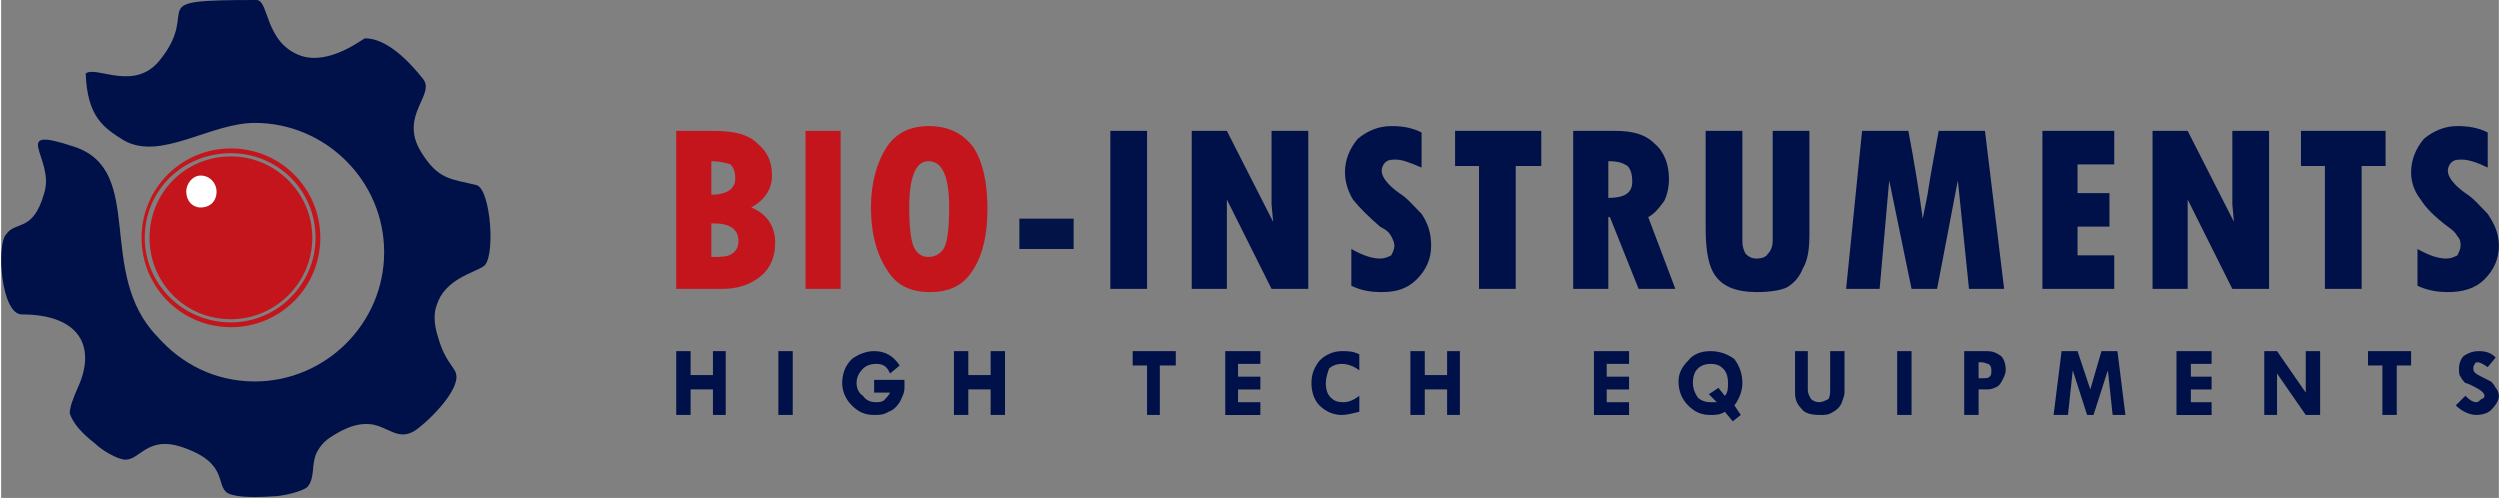
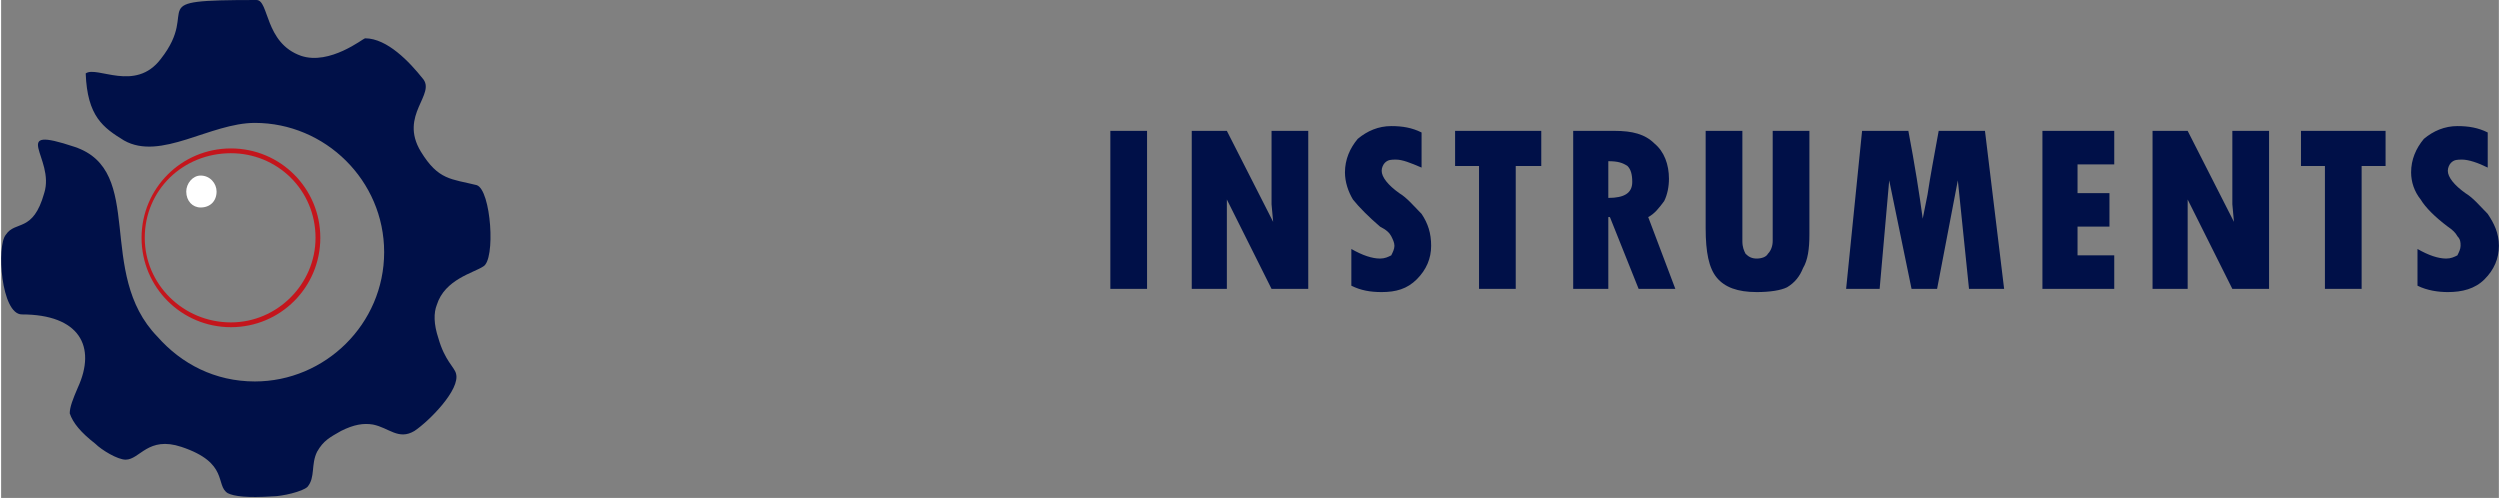
<svg xmlns="http://www.w3.org/2000/svg" xml:space="preserve" width="78.867mm" height="15.709mm" version="1.1" style="shape-rendering:geometricPrecision; text-rendering:geometricPrecision; image-rendering:optimizeQuality; fill-rule:evenodd; clip-rule:evenodd" viewBox="0 0 1565 312">
  <rect x="0" y="0" width="1565" height="312" fill="#808080" stroke="none" />
  <defs>
    <style type="text/css">
   
    .fil3 {fill:#001048}
    .fil4 {fill:#C4151C}
    .fil5 {fill:white}
    .fil0 {fill:#001048;fill-rule:nonzero}
    .fil2 {fill:#021348;fill-rule:nonzero}
    .fil1 {fill:#C4151C;fill-rule:nonzero}
   
  </style>
  </defs>
  <g id="Layer_x0020_1">
-     <path class="fil0" d="M423 220l9 0 0 15 14 0 0 -15 8 0 0 40 -8 0 0 -16 -14 0 0 16 -9 0 0 -40zm64 0l9 0 0 40 -9 0 0 -40zm76 9l-6 5c-1,-2 -2,-4 -4,-5 -2,-1 -3,-1 -5,-1 -3,0 -6,1 -8,3 -3,3 -4,6 -4,9 0,3 1,6 4,8 2,3 5,4 8,4 2,0 3,0 5,-1 1,-1 3,-3 4,-5l-10 0 0 -8 19 0 0 5c0,3 -1,5 -3,9 -2,3 -4,5 -7,6 -3,2 -6,2 -9,2 -6,0 -10,-2 -14,-6 -4,-4 -6,-9 -6,-14 0,-6 2,-11 6,-15 4,-3 9,-5 14,-5 7,0 12,3 16,9zm34 -9l9 0 0 15 14 0 0 -15 9 0 0 40 -9 0 0 -16 -14 0 0 16 -9 0 0 -40zm112 0l27 0 0 9 -10 0 0 31 -8 0 0 -31 -9 0 0 -9zm58 0l22 0 0 8 -14 0 0 8 14 0 0 8 -14 0 0 8 14 0 0 8 -22 0 0 -40zm84 2l0 10c-4,-3 -8,-4 -11,-4 -3,0 -6,1 -8,3 -1,3 -2,6 -2,9 0,4 1,7 3,9 2,2 4,3 8,3 3,0 6,-1 10,-4l0 10c-4,1 -8,2 -11,2 -5,0 -10,-2 -14,-6 -3,-3 -5,-8 -5,-14 0,-6 2,-10 5,-14 4,-4 9,-6 14,-6 4,0 7,0 11,2zm32 -2l9 0 0 15 14 0 0 -15 8 0 0 40 -8 0 0 -16 -14 0 0 16 -9 0 0 -40zm115 0l22 0 0 8 -14 0 0 8 14 0 0 8 -14 0 0 8 14 0 0 8 -22 0 0 -40zm88 34l4 6 -5 4 -5 -6c-3,2 -6,2 -9,2 -6,0 -10,-2 -14,-6 -4,-4 -6,-9 -6,-15 0,-5 2,-9 6,-13 3,-4 8,-6 14,-6 6,0 11,2 15,5 3,4 5,9 5,15 0,5 -2,10 -5,14zm-11 -2l-5 -5 6 -4 4 5c2,-2 2,-5 2,-8 0,-4 -1,-7 -3,-9 -2,-2 -4,-3 -8,-3 -3,0 -6,1 -8,3 -2,2 -3,5 -3,9 0,3 1,6 3,9 2,2 5,3 8,3 1,0 2,0 4,0zm49 -32l8 0 0 24c0,3 1,4 2,6 1,1 3,2 5,2 2,0 4,-1 6,-2 1,-2 1,-4 1,-6l0 -24 9 0 0 26c0,2 -1,4 -2,7 -1,2 -3,4 -5,5 -3,2 -5,2 -8,2 -6,0 -10,-1 -12,-4 -3,-3 -4,-6 -4,-10l0 -26zm64 0l9 0 0 40 -9 0 0 -40zm42 0l14 0c4,0 6,1 9,3 2,2 3,5 3,9 0,2 -1,4 -2,6 -1,2 -2,4 -5,5 -2,1 -4,1 -5,1l-5 0 0 16 -9 0 0 -40zm9 7l0 10 3 0c1,0 3,0 4,-1 1,-1 1,-2 1,-4 0,-1 0,-3 -2,-4 -1,0 -2,-1 -4,-1l-2 0zm52 -7l10 0 8 24 7 -24 10 0 5 40 -8 0 -3 -28 -9 28 -4 0 -9 -28 -3 28 -9 0 5 -40zm72 0l22 0 0 8 -13 0 0 8 13 0 0 8 -13 0 0 8 13 0 0 8 -22 0 0 -40zm81 0l9 0 0 40 -9 0 -18 -26 0 26 -8 0 0 -40 8 0 18 26 0 -26zm39 0l27 0 0 9 -9 0 0 31 -9 0 0 -31 -9 0 0 -9zm80 4l-5 6c-3,-2 -5,-3 -6,-3 -1,0 -2,0 -2,1 -1,1 -1,2 -1,3 0,2 1,3 5,5 2,1 4,2 6,3 1,1 2,2 3,4 1,1 2,3 2,5 0,3 -2,6 -5,9 -2,2 -6,3 -9,3 -4,0 -9,-2 -13,-6l6 -6c3,3 5,4 7,4 1,0 2,-1 3,-2 1,0 2,-1 2,-2 0,-2 -3,-4 -7,-6 -2,-1 -4,-2 -5,-2 -1,-1 -2,-2 -3,-4 -1,-1 -1,-3 -1,-5 0,-3 1,-6 3,-8 3,-2 6,-3 9,-3 5,0 8,1 11,4z" />
-     <path class="fil1" d="M423 82l23 0c13,0 22,2 28,8 6,5 9,11 9,20 0,8 -4,15 -13,20 10,4 15,12 15,22 0,9 -3,16 -9,21 -6,5 -14,8 -24,8l-29 0 0 -99zm22 19l0 21c10,0 15,-4 15,-10 0,-4 -1,-7 -3,-9 -3,-1 -7,-2 -12,-2zm0 39l0 21c6,0 10,0 13,-2 3,-2 4,-5 4,-8 0,-7 -5,-11 -15,-11l-2 0zm59 -58l22 0 0 99 -22 0 0 -99zm78 101c-12,0 -21,-4 -27,-14 -6,-9 -10,-22 -10,-39 0,-16 4,-29 10,-38 6,-9 15,-13 26,-13 12,0 21,4 28,13 6,9 9,22 9,39 0,16 -3,29 -9,38 -6,10 -15,14 -27,14zm-1 -82c-8,0 -12,10 -12,29 0,12 1,21 3,25 2,4 5,6 9,6 4,0 8,-2 10,-6 2,-4 3,-13 3,-25 0,-19 -4,-29 -13,-29z" />
-     <polygon class="fil2" points="638,137 672,137 672,156 638,156 " />
    <path class="fil0" d="M695 82l23 0 0 99 -23 0 0 -99zm51 0l22 0 29 57 -1 -11 0 -46 23 0 0 99 -23 0 -28 -56 0 12 0 44 -22 0 0 -99zm100 97l0 -23c7,4 13,6 18,6 3,0 5,-1 7,-2 1,-2 2,-4 2,-6 0,-2 -1,-4 -2,-6 -1,-2 -3,-4 -7,-6 -7,-6 -13,-12 -17,-17 -3,-5 -5,-11 -5,-17 0,-8 3,-15 8,-21 6,-5 13,-8 21,-8 7,0 13,1 19,4l0 22c-7,-3 -12,-5 -16,-5 -3,0 -5,0 -7,2 -1,1 -2,3 -2,5 0,4 4,9 11,14 5,3 9,8 14,13 4,6 6,12 6,20 0,8 -3,15 -9,21 -6,6 -13,8 -22,8 -7,0 -13,-1 -19,-4zm65 -97l54 0 0 22 -16 0 0 77 -23 0 0 -77 -15 0 0 -22zm74 0l26 0c11,0 19,2 25,8 6,5 9,13 9,22 0,5 -1,10 -3,14 -3,4 -6,8 -10,10l17 45 -23 0 -18 -45 -1 0 0 45 -22 0 0 -99zm22 19l0 23c10,0 15,-3 15,-10 0,-5 -1,-8 -3,-10 -3,-2 -6,-3 -12,-3zm61 -19l23 0 0 69c0,4 1,6 2,8 2,2 4,3 7,3 3,0 6,-1 7,-3 2,-2 3,-5 3,-8l0 -69 23 0 0 65c0,9 -1,16 -4,21 -2,5 -5,9 -10,12 -4,2 -11,3 -19,3 -12,0 -20,-3 -25,-9 -5,-6 -7,-16 -7,-31l0 -61zm98 0l29 0c4,21 7,40 9,55l3 -15c1,-7 2,-12 3,-18l4 -22 29 0 12 99 -22 0 -7 -68 -13 68 -16 0 -14 -68 -6 68 -21 0 10 -99zm113 0l45 0 0 21 -23 0 0 18 20 0 0 21 -20 0 0 18 23 0 0 21 -45 0 0 -99zm69 0l22 0 29 57 -1 -11 0 -46 23 0 0 99 -23 0 -28 -56 0 12 0 44 -22 0 0 -99zm93 0l53 0 0 22 -15 0 0 77 -23 0 0 -77 -15 0 0 -22zm73 97l0 -23c7,4 13,6 18,6 3,0 5,-1 7,-2 1,-2 2,-4 2,-6 0,-2 0,-4 -2,-6 -1,-2 -3,-4 -6,-6 -8,-6 -14,-12 -17,-17 -4,-5 -6,-11 -6,-17 0,-8 3,-15 8,-21 6,-5 13,-8 21,-8 7,0 13,1 19,4l0 22c-6,-3 -12,-5 -16,-5 -3,0 -5,0 -7,2 -1,1 -2,3 -2,5 0,4 4,9 11,14 5,3 9,8 14,13 4,6 7,12 7,20 0,8 -3,15 -9,21 -6,6 -14,8 -23,8 -6,0 -13,-1 -19,-4z" />
    <path class="fil3" d="M228 24c14,0 28,15 36,25 9,10 -15,23 -1,46 11,18 19,17 35,21 9,3 12,47 4,51 -6,4 -24,8 -29,24 -2,5 -2,12 1,21 4,14 10,18 11,22 3,10 -17,30 -26,36 -10,6 -16,-2 -26,-4 -6,-1 -12,0 -20,4 -7,4 -11,6 -15,13 -4,8 -1,16 -6,22 -3,3 -16,6 -22,6 -16,1 -24,0 -28,-2 -8,-5 1,-19 -29,-29 -21,-7 -26,8 -35,8 -5,0 -15,-6 -19,-10 -9,-7 -14,-13 -16,-19 0,-4 2,-9 5,-16 12,-26 1,-46 -35,-46 -13,0 -16,-43 -10,-50 6,-9 17,-1 24,-26 7,-22 -23,-43 19,-29 45,15 13,79 52,119 15,17 36,28 61,28 44,0 81,-36 81,-81 0,-45 -37,-81 -81,-81 -28,0 -59,24 -82,11 -13,-8 -23,-15 -24,-42 7,-5 31,12 47,-9 26,-33 -14,-37 60,-37 8,0 5,27 28,35 18,6 39,-11 40,-11z" />
-     <path class="fil4" d="M144 98c-29,0 -51,23 -51,51 0,28 22,51 51,51 28,0 51,-23 51,-51 0,-28 -23,-51 -51,-51z" />
    <path class="fil5" d="M125 110c6,0 10,5 10,10 0,6 -4,10 -10,10 -5,0 -9,-4 -9,-10 0,-5 4,-10 9,-10z" />
    <path class="fil4" d="M144 93c-31,0 -56,25 -56,56 0,31 25,56 56,56 31,0 56,-25 56,-56 0,-31 -25,-56 -56,-56zm0 3c-30,0 -54,23 -54,53 0,29 24,53 54,53 29,0 53,-24 53,-53 0,-30 -24,-53 -53,-53z" />
  </g>
</svg>